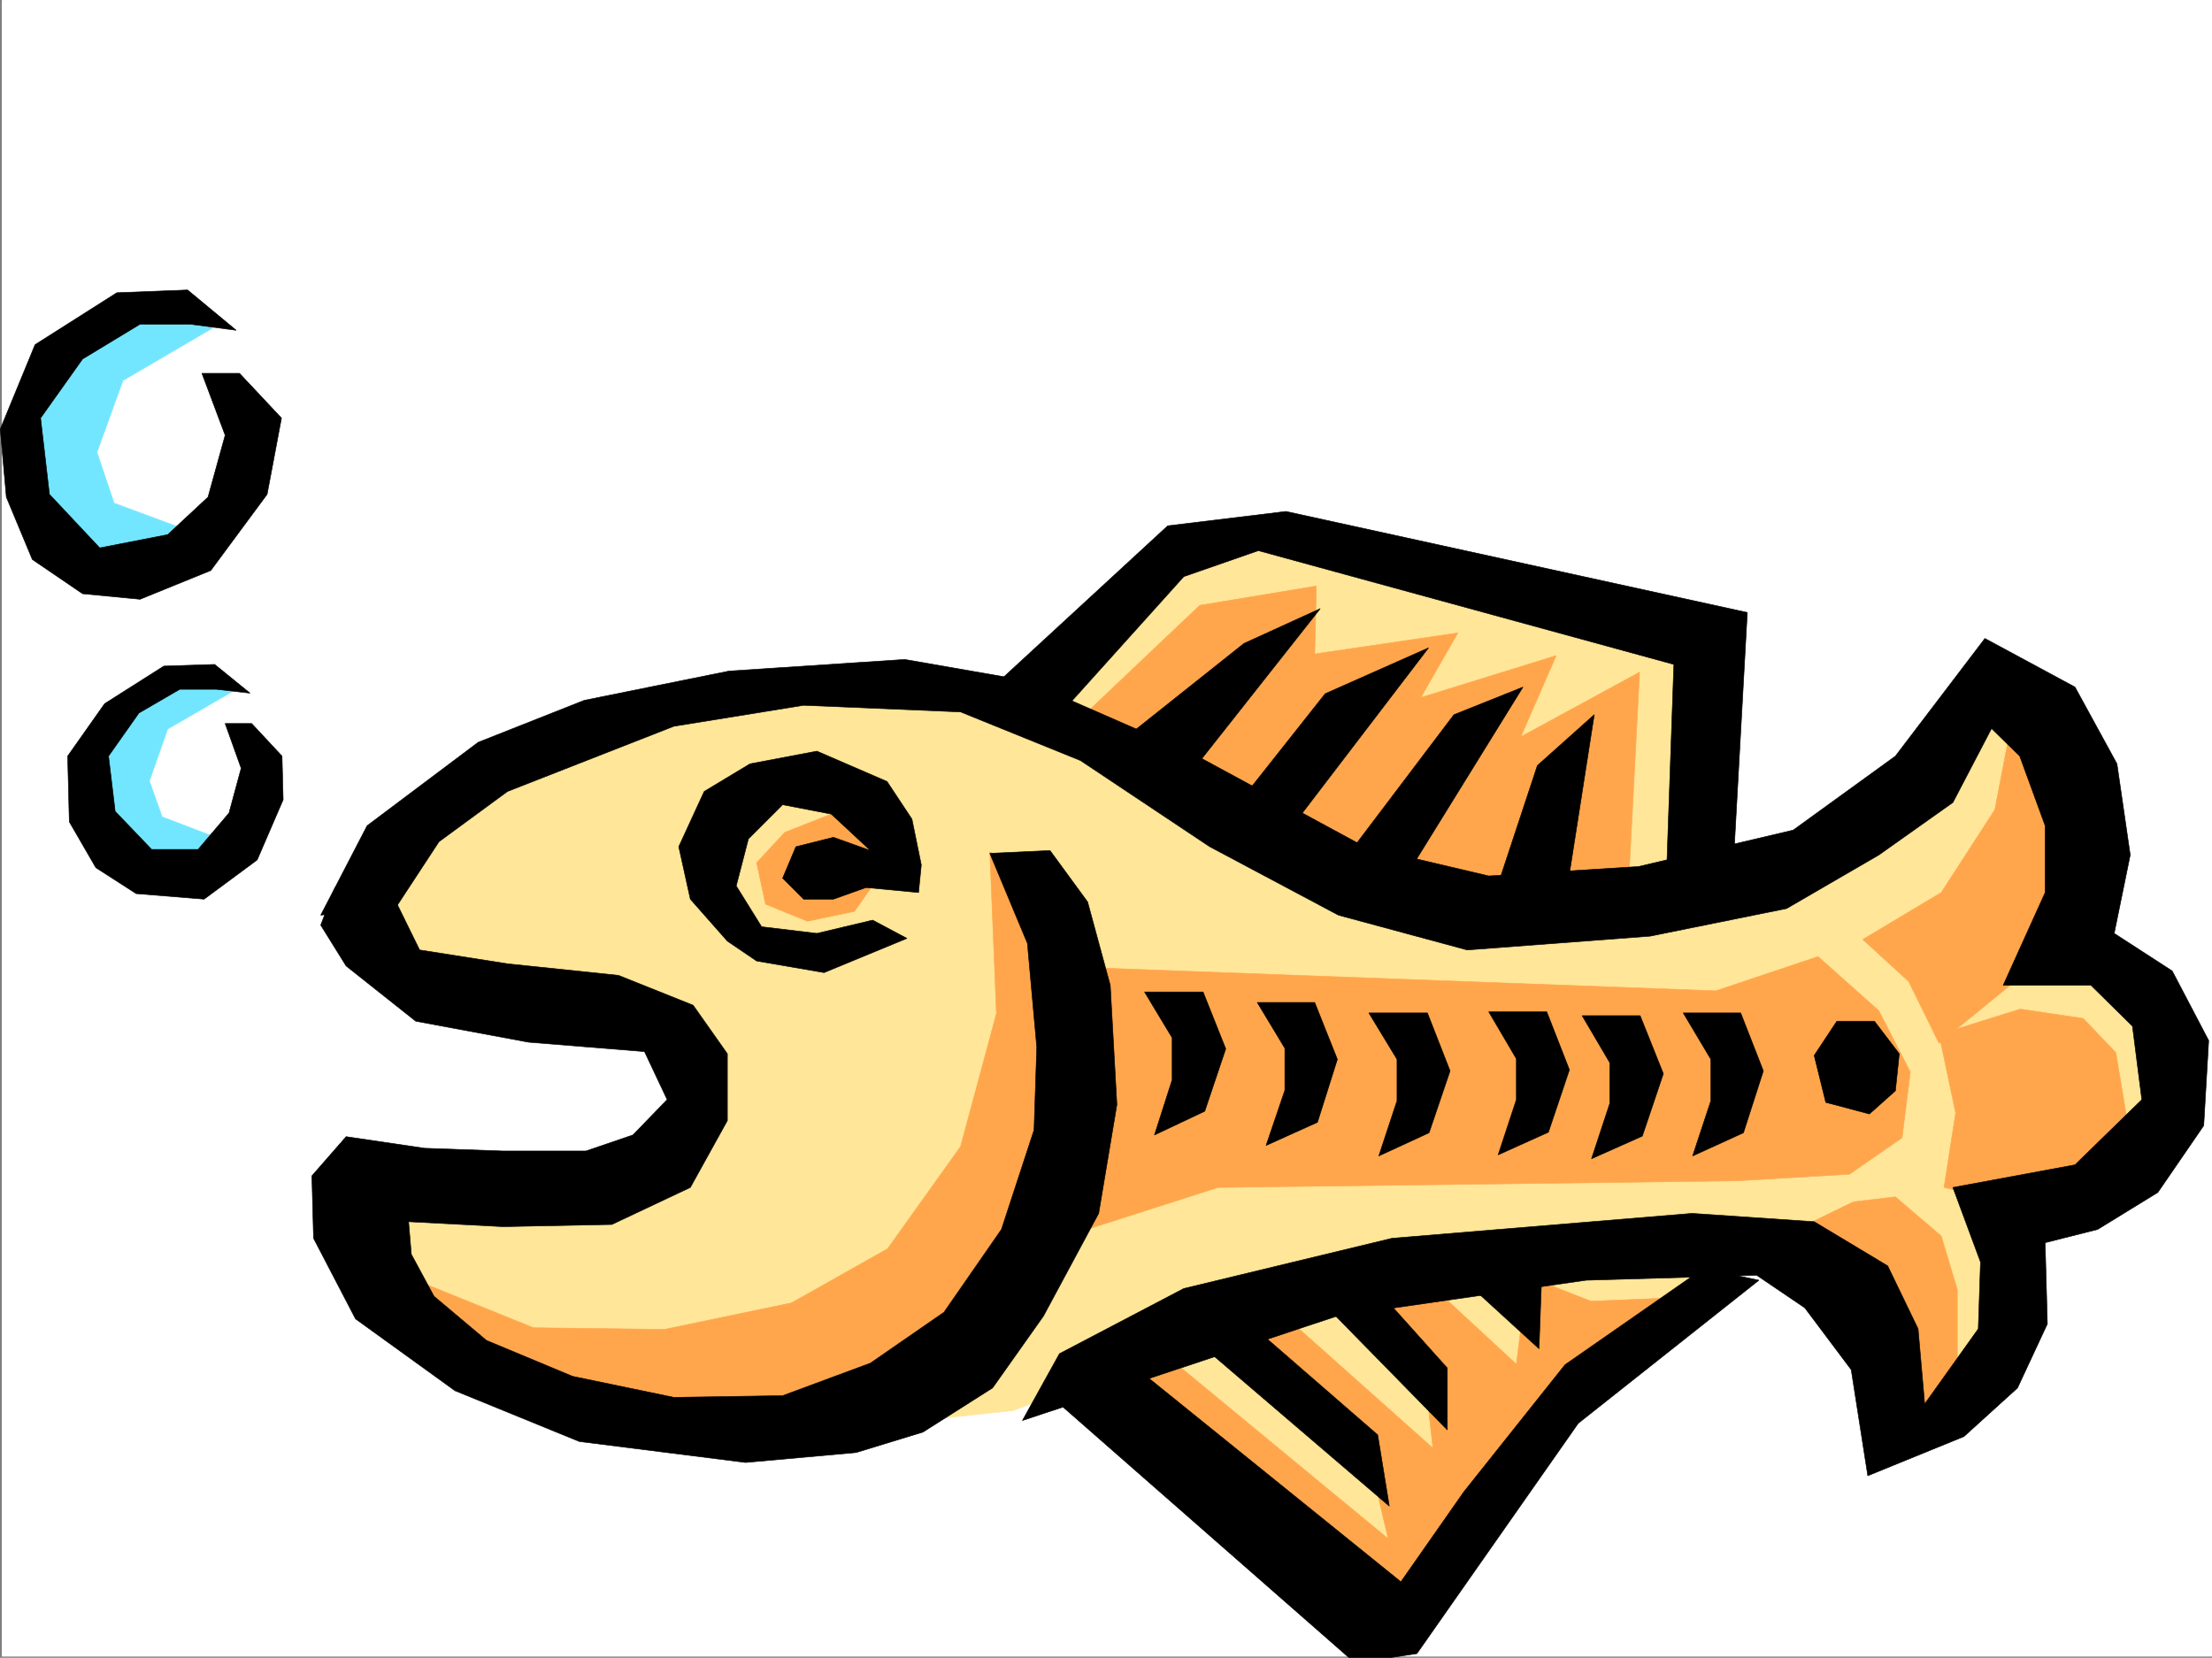
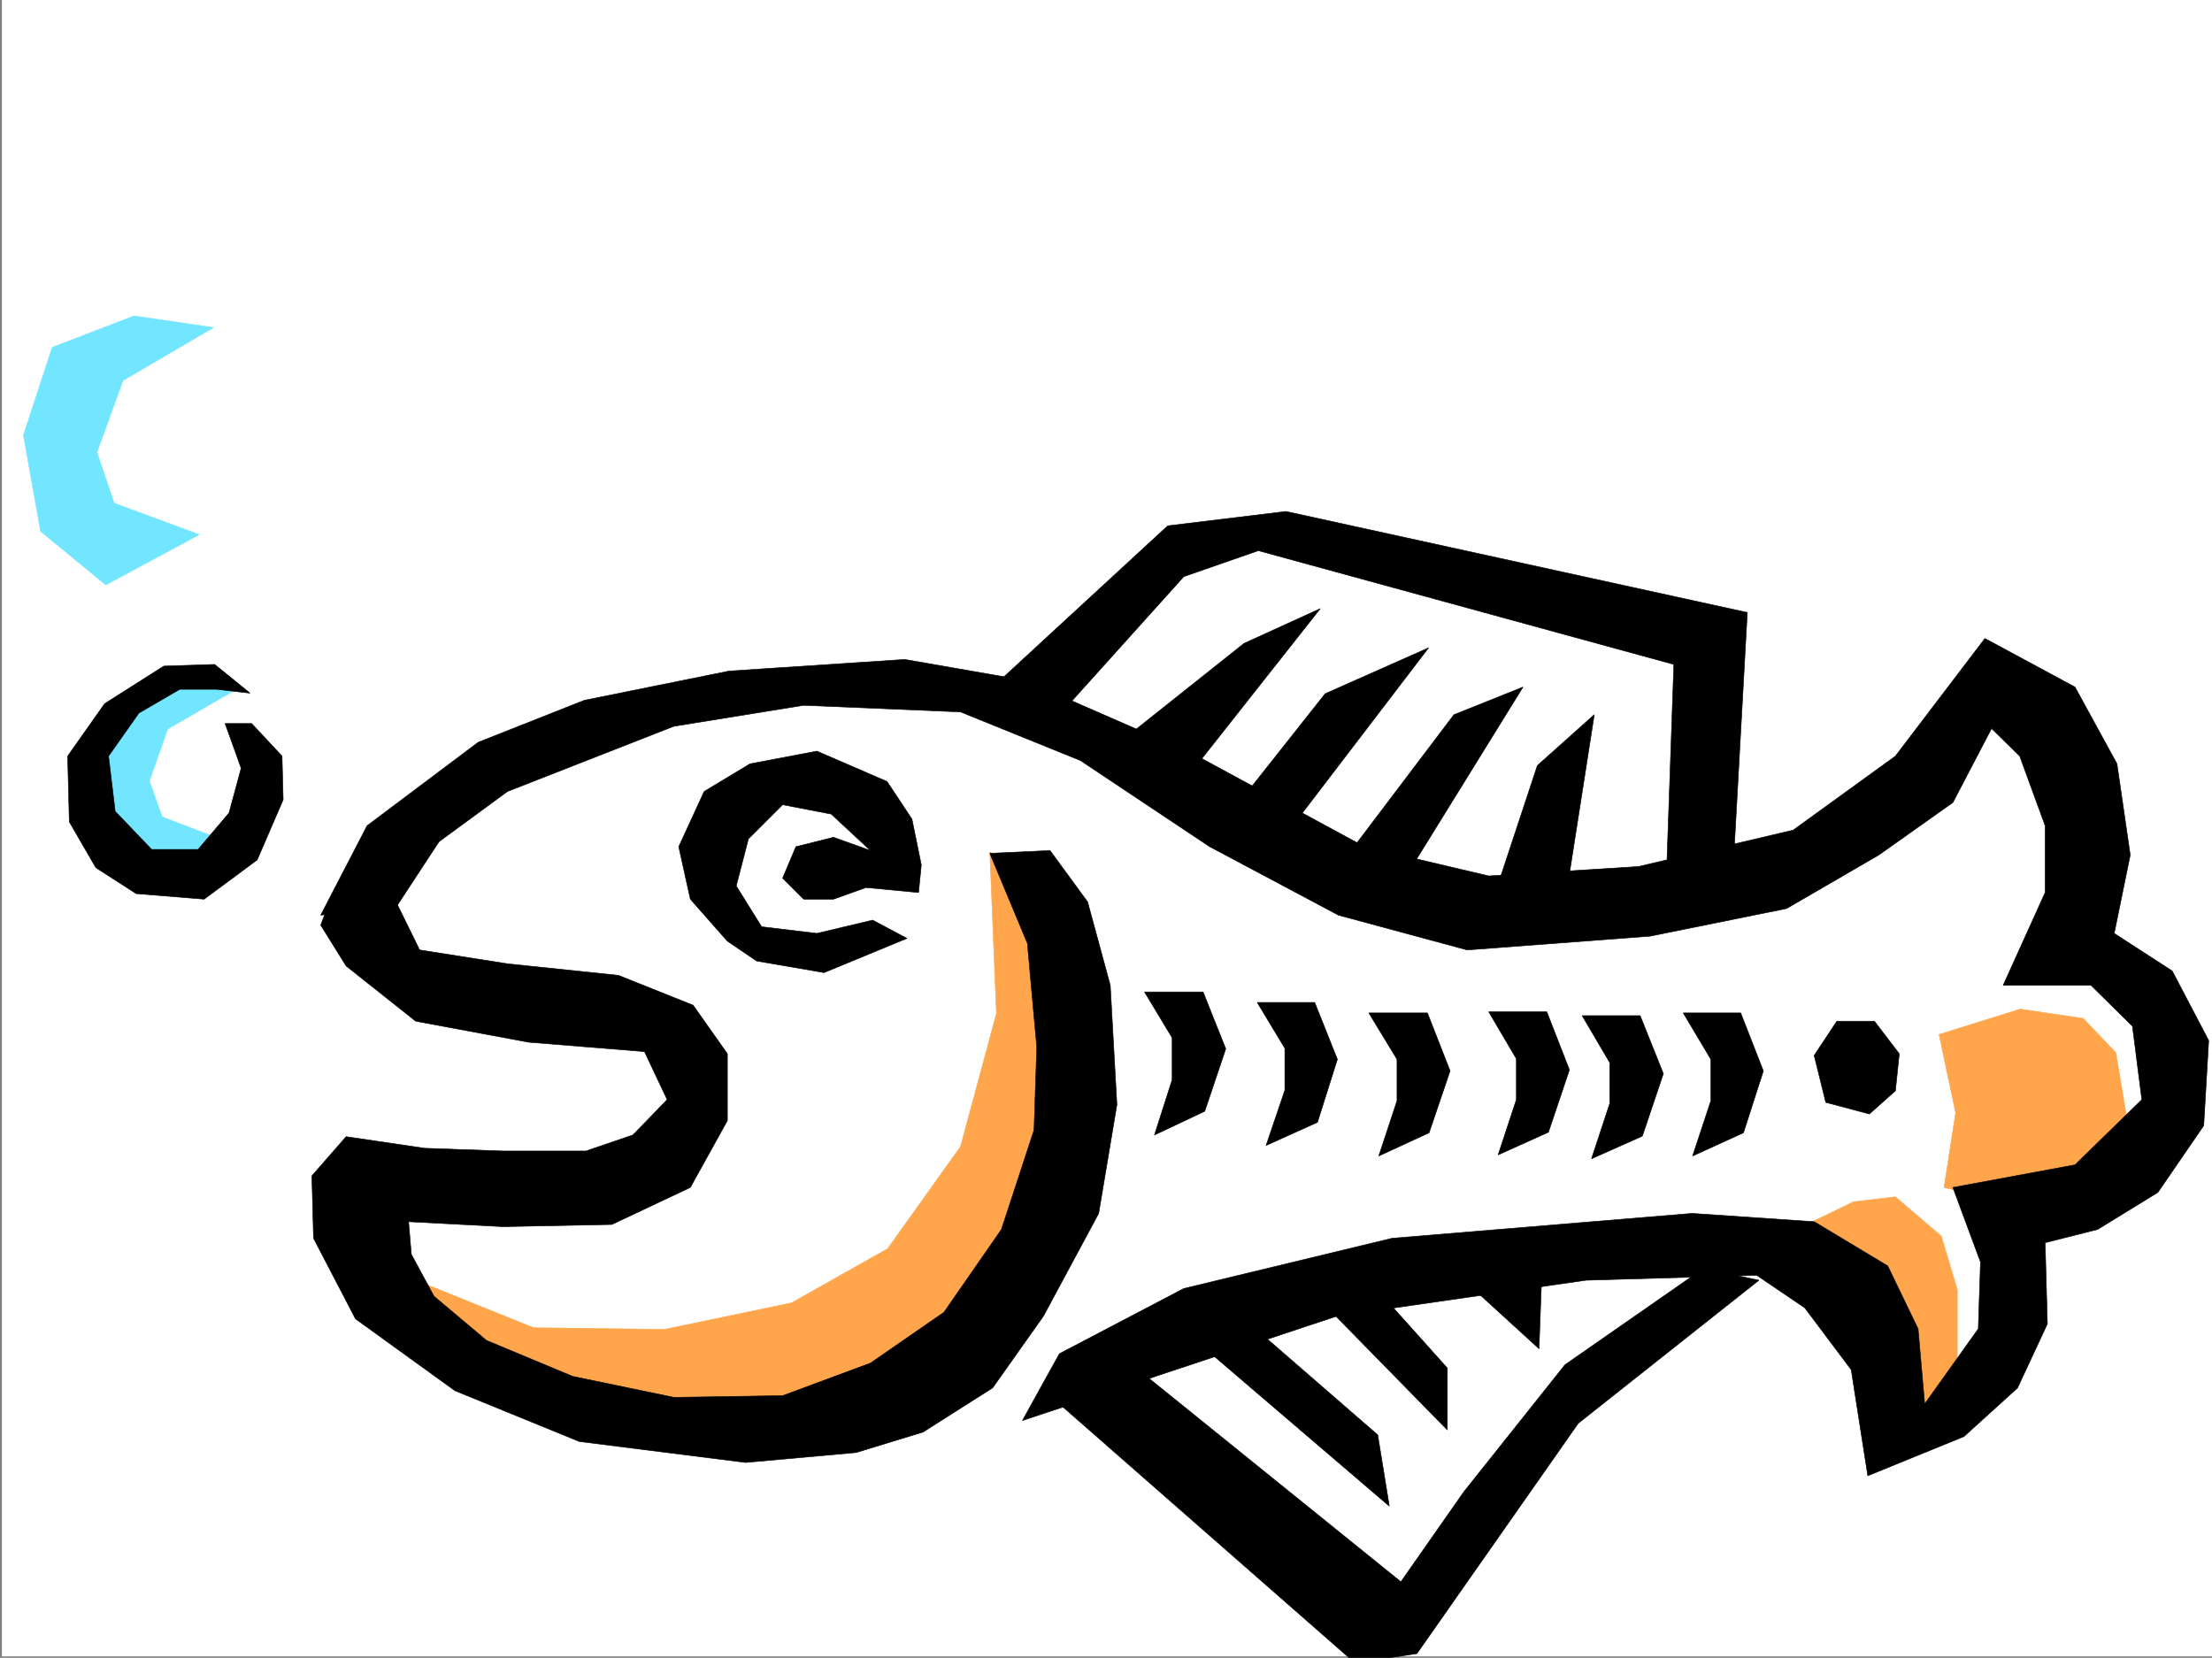
<svg xmlns="http://www.w3.org/2000/svg" width="2999.616" height="2248.25">
  <rect width="100%" height="100%" fill="#808080" stroke="none" />
  <defs>
    <clipPath id="a">
-       <path d="M0 0h2997v2244.137H0Zm0 0" />
-     </clipPath>
+       </clipPath>
    <clipPath id="b">
      <path d="M1421 1718h962v528.09h-962zm0 0" />
    </clipPath>
    <clipPath id="c">
      <path d="M1420 1717h964v529.09h-964zm0 0" />
    </clipPath>
  </defs>
  <path fill="#fff" d="M2.6 2246.297h2997.016V0H2.6Zm0 0" />
  <g clip-path="url(#a)" transform="translate(2.6 2.16)">
    <path fill="#fff" fill-rule="evenodd" stroke="#fff" stroke-linecap="square" stroke-linejoin="bevel" stroke-miterlimit="10" stroke-width=".743" d="M.742 2244.137h2995.531V-2.16H.743Zm0 0" />
  </g>
-   <path fill="#fff" fill-rule="evenodd" stroke="#fff" stroke-linecap="square" stroke-linejoin="bevel" stroke-miterlimit="10" stroke-width=".743" d="m119.472 1044.871 34.484-67.41 73.43-47.938 55.445-8.25 41.953 13.493 50.203 77.14-5.238 97.399-76.442 64.398-92.898-21.738zm40.468-266.664L85.022 700.32 52.804 570.742l34.449-89.11 111.668-56.187 77.886-3.75 47.977 24.711L369.75 572.23l-53.958 133.33-81.68 69.675zm0 0" />
-   <path fill="#ffe699" fill-rule="evenodd" stroke="#ffe699" stroke-linecap="square" stroke-linejoin="bevel" stroke-miterlimit="10" stroke-width=".743" d="m517.35 1283.066-8.992-120.586 159.567-143.808 288.48-83.164 325.156-12.707 119.137 28.465 226.274-217.243 123.632-6.722 604.645 128.09-62.172 374.5 257.75-116.872 147.602-192.488 110.144 134.074-6.765 179 163.359 165.551-24.75 168.52-215.008 76.402-24.754 208.246-128.129 101.113-71.16-183.535-128.133-56.148-221.031 163.281-238.238 340.797-452.582-337.824-87.66 32.96-230.77 24.712-405.352-42.66-170.824-110.106-83.168-158.824 426.348-28.465 30.691-131.063-76.398-95.87-272.723-8.997zm0 0" />
-   <path fill="#ffa64c" fill-rule="evenodd" stroke="#ffa64c" stroke-linecap="square" stroke-linejoin="bevel" stroke-miterlimit="10" stroke-width=".743" d="m1477.14 1312.274 849.644 31.437 138.61-46.41 82.421 73.39 42.696 83.125-11.22 89.149-71.202 49.422-152.84 8.992-703.528 8.992-210.554 67.41zm0 0" />
+   <path fill="#fff" fill-rule="evenodd" stroke="#fff" stroke-linecap="square" stroke-linejoin="bevel" stroke-miterlimit="10" stroke-width=".743" d="m119.472 1044.871 34.484-67.41 73.43-47.938 55.445-8.25 41.953 13.493 50.203 77.14-5.238 97.399-76.442 64.398-92.898-21.738zm40.468-266.664L85.022 700.32 52.804 570.742l34.449-89.11 111.668-56.187 77.886-3.75 47.977 24.711L369.75 572.23l-53.958 133.33-81.68 69.675m0 0" />
  <path fill="#ffa64c" fill-rule="evenodd" stroke="#ffa64c" stroke-linecap="square" stroke-linejoin="bevel" stroke-miterlimit="10" stroke-width=".743" d="m539.835 1726.46 183.535 74.173 177.594 2.23 172.312-35.933 130.36-73.43 98.922-138.531 48.68-180.528-8.954-218.722 83.164 28.465 21.703 499.578-261.465 226.976-284.722 42.7-298.219-85.395zm1891.851-56.929 81.68-39.687 56.93-6.723 62.172 53.176 21.738 72.644v142.325l-96.656 56.93-6.723-161.794zm197.809-266.625 110.144-34.445 85.395 12.707 44.223 46.453 17.984 107.836-103.418 110.105-147.602-35.19 15.754-101.11zm0 0" />
-   <path fill="#ffa64c" fill-rule="evenodd" stroke="#ffa64c" stroke-linecap="square" stroke-linejoin="bevel" stroke-miterlimit="10" stroke-width=".743" d="m2730.647 965.496-25.492 132.55-72.687 112.372-106.391 63.656 62.207 56.93 41.211 83.867 134.855-110.105 35.23-169.262zm-1603.414 138.531-62.949 24.75-38.203 41.172 12.004 56.188 56.93 23.226 63.695-13.492 44.183-62.91-19.472-63.656zm433.817 717.563 321.441 265.176-28.465-120.622-176.11-166.996 65.966-12.746 199.289 177.512-10.477-92.117-105.648-112.375 110.144-19.473 119.098 110.106 15.016-119.098 86.136 33.703 125.121-5.238-235.265 188.773-145.336 250.907-129.613-56.93-279.489-261.383zm-110.145-833.649 176.067-167.035 158.12-26.199-2.269 92.121 194.055-28.465-50.207 87.621 183.574-56.89-47.934 110.105 161.09-87.66-15.758 302.594-268.222 17.988zm0 0" />
  <path fill-rule="evenodd" stroke="#000" stroke-linecap="square" stroke-linejoin="bevel" stroke-miterlimit="10" stroke-width=".743" d="m1174.429 1203.656-44.184 15.754h-40.469l-28.465-28.465 17.985-42.695 50.949-12.746 50.164 17.984-53.176-49.46-65.922-12.708-46.449 46.41-16.504 63.696 34.45 55.406 74.953 8.992 75.66-17.988 46.449 24.75L1117.499 1319l-91.418-15.719-39.723-26.98-50.207-56.89-15.719-71.161 34.489-74.914 62.168-37.461 90.672-17.203 95.132 41.172 33.743 50.949 12.707 62.168-3.715 37.457zm0 0" />
  <path fill-rule="evenodd" stroke="#000" stroke-linecap="square" stroke-linejoin="bevel" stroke-miterlimit="10" stroke-width=".743" d="m434.929 1241.113 62.914-121.328 150.613-113.117 143.848-56.93 196.32-39.687 238.277-15.715 163.32 28.465 227.758 99.586 232.293 125.863 168.559 39.688 203.047-12.747 209.808-49.425 138.61-100.368 121.367-159.527 122.148 65.883 56.93 104.121 17.988 123.598-21.742 106.351 78.672 50.945 49.461 94.391-6.727 115.344-62.207 90.633-81.68 50.164-71.163 17.988 3.011 110.105-40.468 86.88-72.688 65.921-130.36 53.176-22.48-143.809-62.953-83.906-65.18-44.183-231.511 6.722-337.903 48.72-426.343 141.542 50.203-90.633 168.597-88.367 282.461-68.152 406.836-33.743 165.586 11.262 99.668 59.903 41.211 85.394 8.953 101.856 72.688-101.856 3.012-90.637-37.458-101.113 165.586-30.691 90.633-88.407-12.707-99.624-56.223-55.407h-119.101l56.93-125.824v-90.633l-34.485-94.387-38.203-37.457-52.43 100.368-100.41 71.164-125.12 72.648-185.06 37.457-248.011 18.727-174.582-47.192-174.582-92.863-175.324-116.871-162.578-65.883-212.782-8.992-176.066 28.465-225.531 88.367-92.899 68.148-56.969 86.883zm0 0" />
  <path fill-rule="evenodd" stroke="#000" stroke-linecap="square" stroke-linejoin="bevel" stroke-miterlimit="10" stroke-width=".743" d="m454.401 1203.656-19.472 50.946 34.449 55.406 94.426 74.914 152.84 28.465 157.34 12.746 30.73 65.14-46.45 47.938-63.695 21.738H682.16l-106.39-3.754-106.391-15.715-46.453 53.176 2.27 84.649 56.929 109.324 134.855 97.398 168.598 68.895 225.531 28.465 149.828-13.489 90.676-27.722 94.387-59.903 68.934-97.359 74.953-139.352 24.71-147.523-8.992-161.797-30.734-113.117-50.945-69.637-81.641 3.754 50.945 122.07 12.711 140.801-3.714 112.371-44.223 134.817-77.926 112.336-99.668 68.933-119.098 44.184-147.601 2.266-137.125-28.465-116.871-48.72-71.2-59.898-30.734-56.93-3.715-44.183 128.094 6.723 147.602-2.969 106.39-50.207 50.207-90.633v-90.633l-46.453-65.882-101.152-40.47-150.574-15.718-119.137-18.73-42.695-86.88zM1352.76 925.77l230.77-212.704 160.352-19.472 625.597 137.047-19.472 351.312-90.672 19.473 10.52-300.367-563.434-154.29-101.153 35.192-174.578 194.016zm0 0" />
  <path fill-rule="evenodd" stroke="#000" stroke-linecap="square" stroke-linejoin="bevel" stroke-miterlimit="10" stroke-width=".743" d="m1518.35 1006.668 168.563-134.074 103.418-47.192-185.063 234.442zm159.567 84.652 119.14-150.574 140.133-62.168-184.316 241.207zm156.597 59.16 137.122-181.269 93.644-37.457-150.574 243.437zm193.309 59.938 56.969-172.274 77.144-68.933-39.687 253.914zm0 0" />
  <g clip-path="url(#b)" transform="translate(2.6 2.16)">
    <path fill-rule="evenodd" d="m1421.324 1890.594 413.602 362.535 83.906-12.746 218.805-312.332 245-194.016-75.7-15.719-187.289 130.32-137.12 172.278-85.434 122.11-378.371-305.606zm0 0" />
  </g>
  <g clip-path="url(#c)" transform="translate(2.6 2.16)">
    <path fill="none" stroke="#000" stroke-linecap="square" stroke-linejoin="bevel" stroke-miterlimit="10" stroke-width=".743" d="m1421.324 1890.594 413.602 362.535 83.906-12.746 218.805-312.332 245-194.016-75.7-15.719-187.289 130.32-137.12 172.278-85.434 122.11-378.371-305.606zm0 0" />
  </g>
  <path fill-rule="evenodd" stroke="#000" stroke-linecap="square" stroke-linejoin="bevel" stroke-miterlimit="10" stroke-width=".743" d="m1603.003 1802.121 280.973 240.426-15.72-96.617-188.07-163.281zm178.336-47.937 181.304 185.02v-83.907l-90.672-101.113zm193.308-27.724 112.375 102.638 3.754-102.637zm-422.593-381.226 37.46 62.172v56.93l-23.968 74.875 68.187-32.18 28.465-84.652-30.73-77.145zm152.843 14.235 37.457 62.168v56.93l-25.453 74.874 69.676-31.433 26.98-85.395-30.734-77.144zm151.356 14.231 38.199 62.913v56.188l-24.71 74.875 68.19-31.438 28.465-83.906-30.73-78.633zm162.577-1.524 37.458 63.695v55.402l-24.711 74.918 68.191-30.734 28.465-84.613-30.734-78.668zm126.645 5.238 37.457 63.695v55.403l-24.71 74.918 68.894-30.696 28.504-84.648-31.477-78.672zm137.086-3.714 37.496 62.913v56.188l-24.75 74.875 68.934-31.438 26.977-83.906-30.73-78.633zm193.309 121.327-15.719-63.656 30.735-46.45h50.945l33.707 44.184-5.242 50.204-35.227 31.437zm0 0" />
  <path fill="#73e6ff" fill-rule="evenodd" stroke="#73e6ff" stroke-linecap="square" stroke-linejoin="bevel" stroke-miterlimit="10" stroke-width=".743" d="m316.534 937.031-89.148 51.653-24.75 70.418 17.242 48.68 82.426 31.476-91.418 48.68-63.692-51.692-15.719-94.387 26.977-85.355 80.898-30.734zm0 0" />
  <path fill-rule="evenodd" stroke="#000" stroke-linecap="square" stroke-linejoin="bevel" stroke-miterlimit="10" stroke-width=".743" d="m339.018 940.004-47.937-38.945-68.934 2.27-80.195 50.905-50.203 71.164 2.266 89.149 35.972 62.168 54.664 35.191 92.156 7.504 71.946-53.215 35.23-81.64-1.527-59.157-41.211-44.183h-35.934l21.704 60.644-16.461 60.684-41.957 49.422h-62.95l-49.46-51.653-8.993-74.914 41.211-58.418 55.442-32.214h49.46zm0 0" />
  <path fill="#73e6ff" fill-rule="evenodd" stroke="#73e6ff" stroke-linecap="square" stroke-linejoin="bevel" stroke-miterlimit="10" stroke-width=".743" d="m289.554 444.176-122.852 71.906-35.227 97.36 23.223 68.894 115.387 42.695-126.606 68.192-88.445-72.688-23.227-130.32 38.985-119.098 110.887-42.699Zm0 0" />
-   <path fill-rule="evenodd" stroke="#000" stroke-linecap="square" stroke-linejoin="bevel" stroke-miterlimit="10" stroke-width=".743" d="m320.288 447.89-65.922-54.66-95.914 3.754-110.887 70.418L.37 581.965l8.21 92.16 35.231 84.61 68.192 46.453 77.926 7.507 95.875-38.984 76.437-103.34 19.473-103.383-56.93-60.644H273.84l31.472 83.87-23.222 83.911-54.703 50.906-92.157 17.985-68.191-72.645-12.004-103.383 56.969-80.113 77.926-47.195h68.152zm0 0" />
</svg>